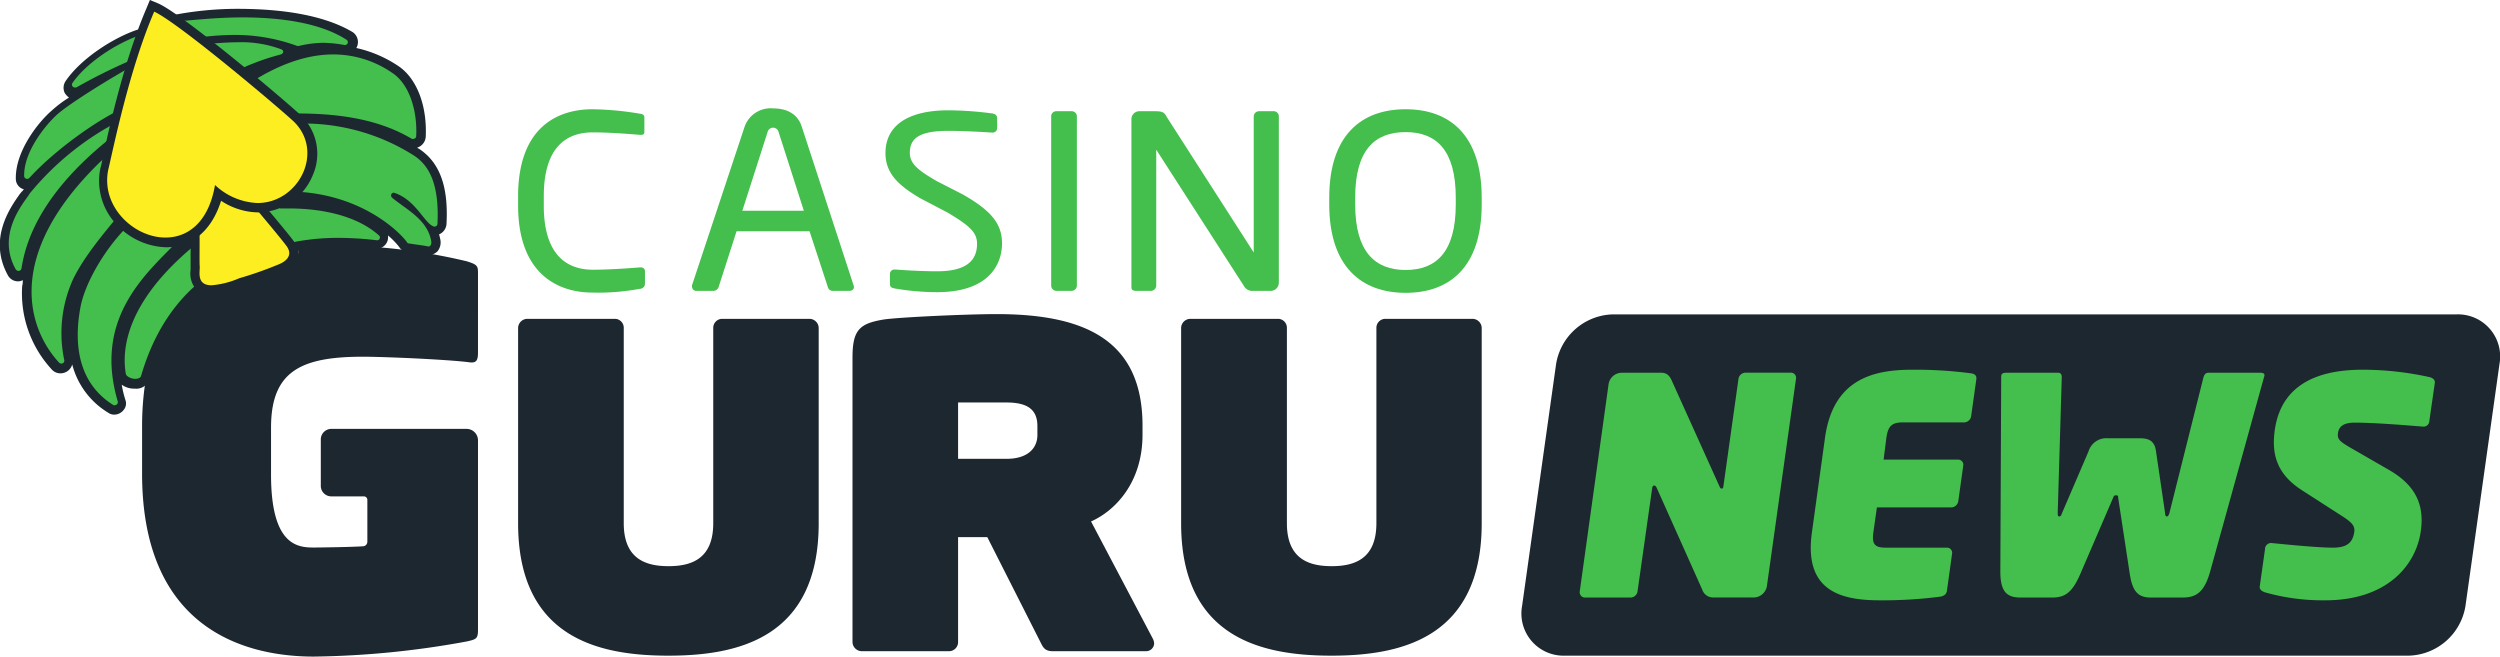
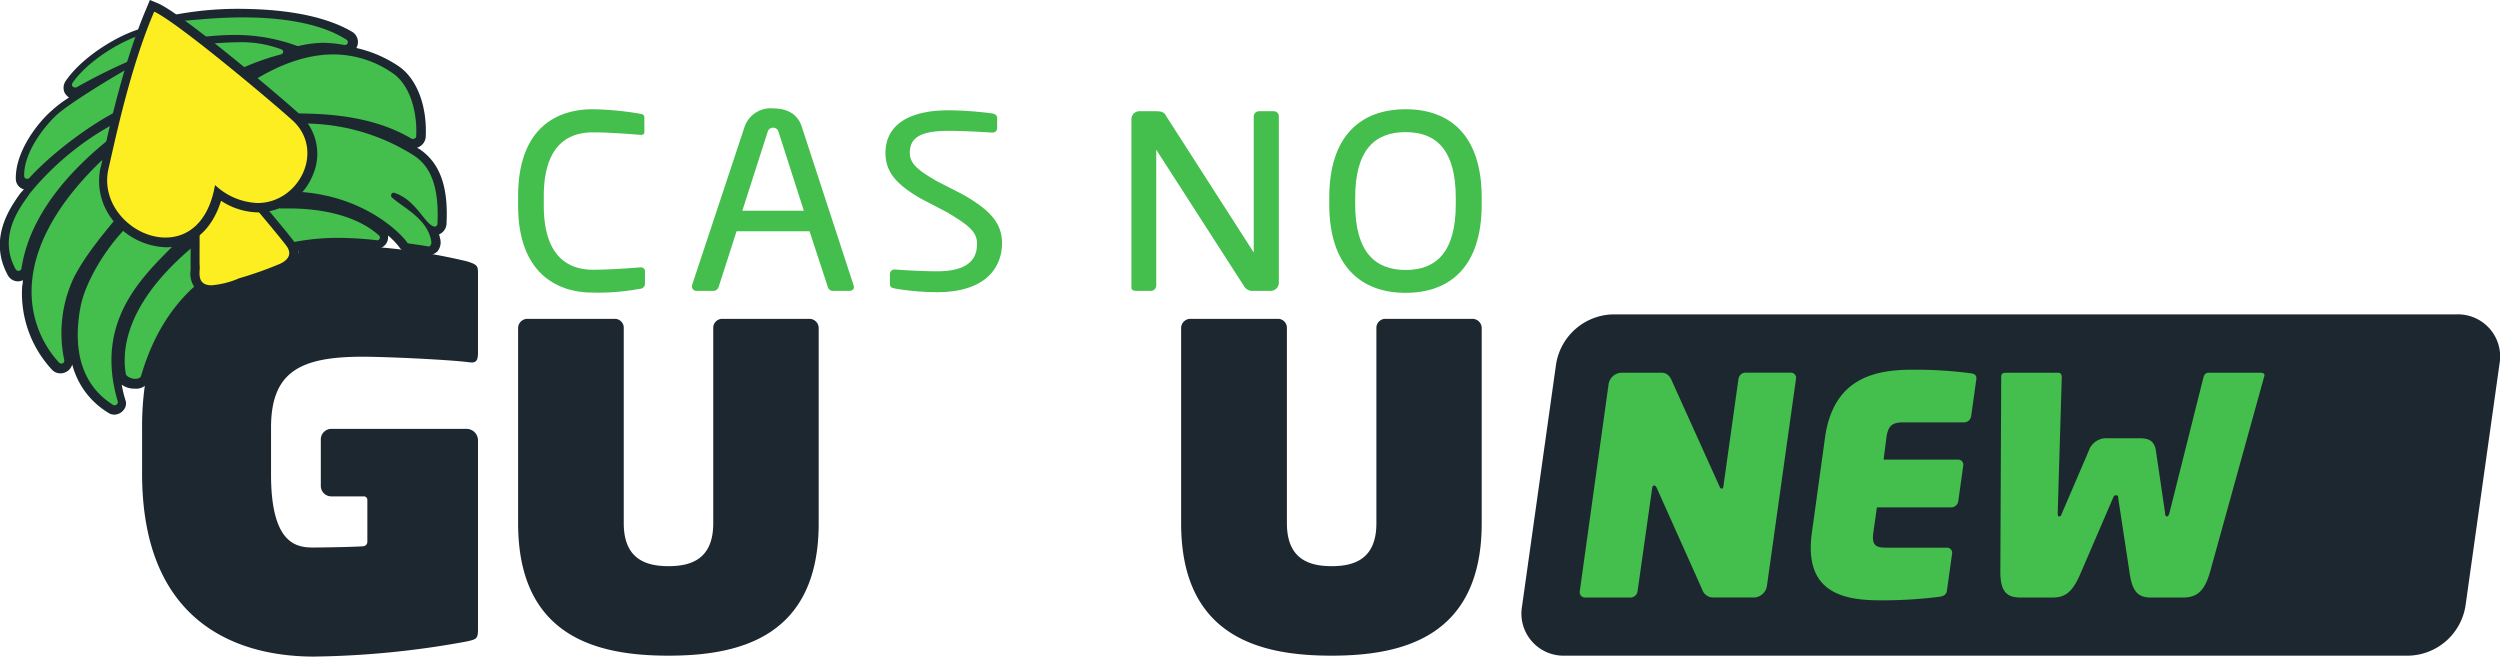
<svg xmlns="http://www.w3.org/2000/svg" viewBox="0 0 380.76 100">
  <defs>
    <style>.cls-1{fill:#1d2730;}.cls-2{fill:#44be4c;}.cls-3{fill:#fcee21;}</style>
  </defs>
  <g id="Layer_2" data-name="Layer 2">
    <g id="Layer_1-2" data-name="Layer 1">
      <path class="cls-1" d="M238.36,99.86H366.87a9,9,0,0,0,8.63-7.57l5.18-36.84a6.42,6.42,0,0,0-6.5-7.57H245.67A9,9,0,0,0,237,55.45l-5.18,36.84A6.42,6.42,0,0,0,238.36,99.86Z" />
      <path class="cls-2" d="M267.15,91H261a1.76,1.76,0,0,1-1.76-1.24l-6.91-15.44c-.14-.32-.28-.37-.41-.37s-.25.09-.29.42L249.4,90.09a1.1,1.1,0,0,1-1.05.92h-6.92a.81.81,0,0,1-.83-.92L245,58.47a2.06,2.06,0,0,1,1.94-1.7h6.09c.87,0,1.31.51,1.65,1.34L261.85,74c.13.32.21.41.35.41s.24,0,.29-.41l2.29-16.32a1.1,1.1,0,0,1,1.06-.92h6.91a.78.78,0,0,1,.79.92L269.1,89.31A2.07,2.07,0,0,1,267.15,91Z" />
      <path class="cls-2" d="M295.47,90.88a68.61,68.61,0,0,1-9.16.55c-5.9,0-11.6-1.38-10.35-10.33l2-14.47c1.25-8.89,7.35-10.32,13.25-10.32a64.77,64.77,0,0,1,9,.55c.59.09.87.37.79.92l-.79,5.63a1.1,1.1,0,0,1-1.05.92h-9.31c-1.66,0-2.28.5-2.54,2.3L286.88,70h11.34a.78.78,0,0,1,.79.92l-.76,5.44a1.11,1.11,0,0,1-1.05.92H285.86l-.54,3.82c-.25,1.8.23,2.31,1.89,2.31h9.31a.78.78,0,0,1,.79.92L296.52,90C296.44,90.51,296.08,90.78,295.47,90.88Z" />
      <path class="cls-2" d="M344.84,57.37,336.6,87.1c-.91,3.22-2.21,3.91-4.23,3.91h-4.75c-2,0-2.82-.92-3.24-3.55l-1.77-11.61c0-.37-.08-.41-.31-.41s-.33,0-.48.41l-5,11.61c-1.15,2.63-2.2,3.55-4.23,3.55H307.8c-2,0-3.13-.69-3.14-3.91l.13-29.73c0-.51.31-.6.82-.6h7.83c.51,0,.6.37.57.88l-.61,20.41c0,.37,0,.6.24.6s.31-.23.45-.6l4-9.31a2.84,2.84,0,0,1,3-2h4.84c1.43,0,2.24.46,2.44,2l1.37,9.31c0,.37.1.6.28.6s.31-.23.41-.6l5.12-20.41c.12-.51.31-.88.82-.88h7.83C344.74,56.77,345,56.91,344.84,57.37Z" />
-       <path class="cls-2" d="M354.15,91.43a32.34,32.34,0,0,1-9.14-1.2c-.44-.14-.91-.41-.84-.92l.8-5.67a.92.92,0,0,1,1.1-.92c1.95.18,6.81.69,9.26.69,2.25,0,3-.88,3.23-2.35.13-.92-.26-1.43-1.82-2.44l-6.09-3.92c-4-2.54-4.69-5.67-4.19-9.22.71-5,4.05-9.17,13.36-9.17a47.24,47.24,0,0,1,10.31,1.15c.39.14.77.37.7.88L370,64.1a.88.88,0,0,1-1,.87c-1.87-.14-7.06-.6-10.38-.6-1.71,0-2.39.6-2.53,1.57s.24,1.29,2.07,2.35l5.76,3.32c4.13,2.4,5.32,5.44,4.78,9.26C368,86,363.65,91.43,354.15,91.43Z" />
      <path class="cls-1" d="M123.26,48.56H110a1.37,1.37,0,0,0-1.37,1.36V79.69c0,5.39-3.27,6.54-6.81,6.54S95,85.08,95,79.69V49.92a1.36,1.36,0,0,0-1.36-1.36H80.34a1.42,1.42,0,0,0-1.43,1.36V79.69c0,17.51,12.33,20.17,22.89,20.17s22.89-2.66,22.89-20.17V49.92A1.42,1.42,0,0,0,123.26,48.56Z" />
      <path class="cls-1" d="M224.24,48.56H211a1.37,1.37,0,0,0-1.37,1.36V79.69c0,5.39-3.27,6.54-6.81,6.54S196,85.08,196,79.69V49.92a1.36,1.36,0,0,0-1.36-1.36H181.32a1.42,1.42,0,0,0-1.43,1.36V79.69c0,17.51,12.33,20.17,22.89,20.17s22.89-2.66,22.89-20.17V49.92A1.42,1.42,0,0,0,224.24,48.56Z" />
-       <path class="cls-1" d="M166.17,79.42c3.68-1.63,7.84-5.93,7.84-13.21V64.84c0-12.87-8.52-17-22.21-17-4.7,0-14.88.48-17.19.82-3.68.61-4.77,1.56-4.77,5.79V97.81a1.43,1.43,0,0,0,1.43,1.37h13.28a1.38,1.38,0,0,0,1.37-1.37v-16h4.45l8.1,16c.35.69.62,1.37,1.84,1.37h14.24A1.22,1.22,0,0,0,175.78,98a1.75,1.75,0,0,0-.21-.75ZM158,66.27c0,1.84-1.3,3.61-4.7,3.61h-7.38V61.3h7.38c3.47,0,4.7,1.29,4.7,3.61Z" />
      <path class="cls-1" d="M56.84,54.35c5.1.12,12.09.5,14.56.82,1.15.17,1.4-.24,1.4-1.48V41.6c0-1.07-.08-1.31-1.73-1.81a88.84,88.84,0,0,0-15.4-2.27c-1.16-.08-2.36-.12-3.54-.12a33,33,0,0,0-6.72.55h0a2.57,2.57,0,0,1-.07,1,3.71,3.71,0,0,1-2.21,2.24,51.45,51.45,0,0,1-6.48,2.27,14.35,14.35,0,0,1-4.75,1.13,4.06,4.06,0,0,1-1.5-.26c-3.29,2.86-6.31,7.11-8.21,13.51a44.78,44.78,0,0,0-.55,7.26v7C21.63,95.81,37.34,100,47.78,100a136.46,136.46,0,0,0,23.29-2.3c1.48-.33,1.73-.41,1.73-1.81V67.07a1.75,1.75,0,0,0-1.74-1.75H50.51a1.61,1.61,0,0,0-1.65,1.54v7.2a1.6,1.6,0,0,0,1.65,1.54h4.91a.53.53,0,0,1,.53.52v6.39a.69.69,0,0,1-.66.69c-1.88.13-6.88.19-7.51.19-2.47,0-6.5-.33-6.5-11.11V65.13C41.28,56.08,46.32,54.11,56.84,54.35Z" />
      <path class="cls-2" d="M28.64,40.82a2.74,2.74,0,0,0,0-.39c0-.43,0-1.08,0-2.07V37.7C18.32,46.5,17.85,53.79,18.46,57.3c.09.49.81.8,1.44.8.44,0,.84-.15.94-.49a29.15,29.15,0,0,1,8.44-14.07A3.91,3.91,0,0,1,28.64,40.82Z" />
      <path class="cls-2" d="M10.61,12.92a.39.39,0,0,0,.22-.06C13,11.6,16.24,10,18.52,9c.39-1.28.8-2.57,1.24-3.84-3.42,1.39-7.47,4.17-9.52,7.11A.44.44,0,0,0,10.61,12.92Z" />
      <path class="cls-2" d="M30.94,4.47a45,45,0,0,1,4.58-.27,28.21,28.21,0,0,1,9.76,1.73.39.39,0,0,0,.15,0h.09a16.92,16.92,0,0,1,3.83-.47,18.7,18.7,0,0,1,3.32.34h.08A.45.45,0,0,0,53,5C48.79,2.29,42.41,1.5,36.75,1.5a63.91,63.91,0,0,0-8.91.62C28.8,2.83,29.85,3.62,30.94,4.47Z" />
      <path class="cls-2" d="M42.78,6.39a17.82,17.82,0,0,0-6.86-1.07c-1.38,0-2.68.07-3.72.14C33.75,6.68,35.35,8,36.89,9.22a40.41,40.41,0,0,1,5.81-2A.41.41,0,0,0,42.78,6.39Z" />
      <path class="cls-2" d="M39.05,11c3,2.53,5.56,4.7,6.5,5.56,5.43,0,12.07.6,17.6,3.89a.53.53,0,0,0,.23.06.43.43,0,0,0,.44-.42c.18-4.08-1.09-8.19-3.75-9.93a16.28,16.28,0,0,0-9.19-2.86C47.68,7.31,43.72,8.22,39.05,11Z" />
      <path class="cls-2" d="M16.68,33.31l-.1-.11a9.62,9.62,0,0,1-2-8.16l.11-.54.08-.37-.13.1,0,0C-.64,39,3.33,50.45,8.1,55.64a.41.41,0,0,0,.31.14.44.44,0,0,0,.44-.53,20.65,20.65,0,0,1,1.45-12.8A47.38,47.38,0,0,1,16.68,33.31Z" />
      <path class="cls-2" d="M63.38,23.11A32,32,0,0,0,47,18.24a8.33,8.33,0,0,1,.65,7.83,9.42,9.42,0,0,1-1.7,2.71c10.18.84,15.65,6.78,16.4,7.87a.41.41,0,0,0,.24.19c1.25.16,1.74.23,3.15.45h.06c.3,0,.48-.36.43-.67-.52-3.53-4.13-5.23-6.18-7a.45.45,0,0,1,.28-.79l.16,0c3.34,1.24,4.58,4.9,6.1,5.29h.1a.44.44,0,0,0,.42-.43C67.4,27.79,65.9,24.73,63.38,23.11Z" />
      <path class="cls-2" d="M44,31.29l-1.27,0h0a.45.45,0,0,1-.26-.09,8.34,8.34,0,0,1-1.55.45c1.94,2.34,3.44,4.16,3.88,4.77a2.39,2.39,0,0,1,.13.21l.17,0a34.32,34.32,0,0,1,7-.58c1.75,0,3.63.08,5.45.25h.05a.45.45,0,0,0,.33-.77C54.26,32.19,48.45,31.29,44,31.29Z" />
      <path class="cls-2" d="M3.2,27.11A.44.44,0,0,0,3.52,27,55.27,55.27,0,0,1,16.33,17c.5-2,1.09-4.28,1.76-6.59A88.58,88.58,0,0,0,7.87,17.09c-1.8,1.63-5.22,5.83-5.11,9.6A.43.43,0,0,0,3.2,27.11Z" />
      <path class="cls-2" d="M15.32,21.33c.17-.75.35-1.57.56-2.45A45.8,45.8,0,0,0,3.49,29.45l0,0c-1.15,1.7-5,6.35-2.07,11.66A.45.45,0,0,0,2.23,41C2.84,37.18,5,29.9,15.32,21.33Z" />
-       <path class="cls-2" d="M25.92,37.2a8.5,8.5,0,0,1-1.14.08,10.6,10.6,0,0,1-6.6-2.49c-3.48,3.71-6.27,8.82-6.87,12.31-1.12,6.52.3,12,5.24,15a.38.38,0,0,0,.22.07.44.44,0,0,0,.42-.57C13.52,49.07,21.05,42.11,25.92,37.2Z" />
      <path class="cls-3" d="M39.28,31.86h-.12A10.75,10.75,0,0,1,33.36,30,10.94,10.94,0,0,1,30,35.44c0,2.65,0,4.21,0,4.91.06.9-.54,2.91,1.88,2.91a13.2,13.2,0,0,0,4.33-1.07A50.37,50.37,0,0,0,42.58,40c.87-.38,2.12-1.29,1.1-2.73C43.21,36.58,41.29,34.27,39.28,31.86Z" />
      <path class="cls-3" d="M24.78,35.92c3.42,0,6.71-2.31,7.73-8.22a10.25,10.25,0,0,0,6.65,2.8c6.41,0,10.46-8,5.73-12.68C43.56,16.5,26.91,2.39,23,.57,19,9.65,16.51,22.27,15.86,25.32,14.65,31.06,19.83,35.92,24.78,35.92Z" />
      <path class="cls-2" d="M17.42,62.55a.78.78,0,0,1-.56-.19c-4.75-3-6.65-8.24-5.4-15.32C12.21,42.71,16,36.56,20.08,33a49.17,49.17,0,0,1,4.56-3.58,5,5,0,0,1-.46-1,4.62,4.62,0,0,1-.84,1.07c-1.49,1.4-2.19,1.73-2.7,1.73H20.5a11.9,11.9,0,0,0-1.21,1.35l-.14.14c-3,3.54-5.78,6.89-7.36,10.24A19.65,19.65,0,0,0,10.44,55a1,1,0,0,1-.23.89,1,1,0,0,1-1.46.21,1.41,1.41,0,0,1-.18-.17C2.66,49.46,1.12,37.77,14.91,24.4l.09,0c2-1.63,4.66-3.54,6.15-4.57a1.8,1.8,0,0,1,0-.46c-.84.56-1.91,1.3-3.21,2.23C9.83,27.9,5.18,34.6,4.06,41.36A1.1,1.1,0,0,1,3,42.29a1.19,1.19,0,0,1-1-.56C-.83,36.61,2.43,32,3.78,30.09c.09-.14.23-.33.28-.42l0-.05A44.28,44.28,0,0,1,19.57,17.51,9.84,9.84,0,0,1,21,17.05v-.28C16.59,18.26,9.23,23.52,5.13,28a1.06,1.06,0,0,1-.79.37,1.16,1.16,0,0,1-1.12-1.07c-.14-4,3.35-8.2,5.22-9.87a65.89,65.89,0,0,1,7.68-5.17c-1.4.7-2.89,1.44-4.05,2.14a1.34,1.34,0,0,1-.51.14,1.12,1.12,0,0,1-1-.56,1,1,0,0,1,.09-1.12C13,9.5,17.7,6.52,21.15,5.31a4,4,0,0,1,1-.19,5.34,5.34,0,0,1,2.19.56l.7-.09L25,5.5a1.73,1.73,0,0,1-.37-1.4,1,1,0,0,1,.74-.84A51.91,51.91,0,0,1,37,2.05c4.94,0,11.69.6,16.21,3.54a1.19,1.19,0,0,1,.47,1.26,1.12,1.12,0,0,1-1.07.79H52.4a15.59,15.59,0,0,0-3.12-.33,14.49,14.49,0,0,0-3.59.47l-.23,0a.92.92,0,0,1-.37,0,11.89,11.89,0,0,0-1.54-.47,1,1,0,0,1,.33.79,1.14,1.14,0,0,1-.84,1,33.21,33.21,0,0,0-7.87,3.12l1.16,1.17c5.08-3.64,10-5.45,14.58-5.45a16.07,16.07,0,0,1,9.31,2.93c2.61,1.68,4.15,5.73,4,10.29a1.12,1.12,0,0,1-1.12,1.07.82.82,0,0,1-.56-.18C57,18.77,50.35,18.3,45.18,18.3c-1.16,0-2.28.05-3.26.05h-.47a.89.89,0,0,1,.24.42h0c1.49-.09,2.89-.19,4.1-.19a31.76,31.76,0,0,1,17.65,4.89c3,1.91,4.19,5.4,4,11a1.14,1.14,0,0,1-1.08,1.07h0a.5.5,0,0,1-.27,0h0a4.62,4.62,0,0,1,.46,1.63,1.28,1.28,0,0,1-.33,1.07,1,1,0,0,1-.79.37h-.18c-1.35-.23-1.82-.28-3.08-.46a1.14,1.14,0,0,1-.7-.47c-1-1.4-6.61-6.85-16.16-7.45h0l-1.59,1.21h.52c3.44,0,9.92.56,14,4.28a1.11,1.11,0,0,1,.07,1.56,1.07,1.07,0,0,1-.86.35h-.09A51.49,51.49,0,0,0,52,37.3a40.35,40.35,0,0,0-6.76.52c-.39.11-.8.2-1.21.28-5.12,1-17.23,3.44-22,19.74a1.49,1.49,0,0,1-1.54.93,1.92,1.92,0,0,1-2.05-1.35c-.6-3.68-.13-11.17,10.48-20.07l-.46-.88-.42.46c-.51.56-1.17,1.17-1.77,1.82C21.62,43.5,15.14,50,18.54,61.38a1.08,1.08,0,0,1-.18,1C18.12,62.36,17.8,62.55,17.42,62.55Z" />
      <path class="cls-1" d="M36.94,2.65c5.54,0,11.73.75,15.83,3.4a.43.43,0,0,1-.23.8h-.09a19.32,19.32,0,0,0-3.22-.33A16.7,16.7,0,0,0,45.51,7h-.1a.19.19,0,0,1-.14,0,27.48,27.48,0,0,0-9.5-1.68,41.78,41.78,0,0,0-4.61.28.45.45,0,0,0-.39.51.36.36,0,0,0,0,.1l.09.18a.52.52,0,0,0,.42.28h0c1.07,0,2.89-.23,4.85-.23a17.28,17.28,0,0,1,6.7,1.07c.47.19.37.65-.09.79a37,37,0,0,0-8.34,3.31.42.42,0,0,0-.16.57.05.05,0,0,1,0,0l1.49,1.49a.59.59,0,0,0,.38.18.76.76,0,0,0,.28-.09C42.25,9.59,47,8.29,50.77,8.29a15.79,15.79,0,0,1,8.94,2.79c2.61,1.68,3.87,5.73,3.68,9.64a.43.43,0,0,1-.43.43h0a.45.45,0,0,1-.23,0C57.1,17.79,50.4,17.28,45,17.28c-1.58,0-3.07,0-4.37,0a.42.42,0,0,0-.43.42.39.39,0,0,0,.15.33l.42.33a2.2,2.2,0,0,0,.14.18l0,.19a.41.41,0,0,0,.42.28h0c1.4-.1,2.84-.19,4.24-.19A31.35,31.35,0,0,1,63,23.66c2.47,1.58,3.91,4.56,3.63,10.43a.44.44,0,0,1-.42.42h-.09c-1.44-.37-2.7-4-6-5.12-.05,0-.09-.05-.14-.05a.44.44,0,0,0-.42.45.49.49,0,0,0,.14.3c2,1.72,5.54,3.35,6,6.8,0,.32-.14.65-.42.65h0c-1.35-.24-1.86-.28-3.07-.47a.33.33,0,0,1-.23-.18c-.75-1.12-6.34-7.13-16.72-7.69L45,29.15,42.57,31a.41.41,0,0,0,.28.75h0c.42,0,.79,0,1.26,0,4.33,0,10,.88,13.6,4.1a.42.42,0,0,1-.33.74h0A52.47,52.47,0,0,0,52,36.23a35.72,35.72,0,0,0-6.85.56c-3.82.93-18.35,2.28-23.66,20.45-.09.32-.46.46-.93.46s-1.35-.32-1.4-.79c-.6-3.49-.14-10.76,10.44-19.51a.34.34,0,0,0,.12-.47l0,0c-.23-.42-.47-.84-.75-1.36a.49.49,0,0,0-.42-.23.43.43,0,0,0-.32.14c-.23.23-.42.47-.61.65C23.11,41,14,47.83,17.94,61.15a.47.47,0,0,1-.35.55.48.48,0,0,1-.31,0c-4.84-3-6.19-8.33-5.07-14.67.65-4,4.24-10.1,8.43-13.69a49.74,49.74,0,0,1,4.65-3.68.38.38,0,0,0,.14-.51c-.28-.47-.51-1.07-.79-1.63a.45.45,0,0,0-.42-.28.41.41,0,0,0-.37.23,4.29,4.29,0,0,1-.93,1.31c-1.44,1.39-2,1.53-2.28,1.53h-.19c-.28,0-.51.14-1.68,1.63-3,3.63-5.86,7-7.59,10.48A19.86,19.86,0,0,0,9.79,54.86a.44.44,0,0,1-.35.51.24.24,0,0,1-.12,0A.47.47,0,0,1,9,55.23C4.34,50.2.47,39,15.28,24.64l.05-.05c2-1.68,4.66-3.54,6.19-4.66a.44.44,0,0,0,.19-.46,10.67,10.67,0,0,1-.19-1.68l-4.19,2.84h0C6.06,29.43,3.87,37,3.27,40.89a.46.46,0,0,1-.47.37A.55.55,0,0,1,2.38,41c-2.84-5.17.89-9.69,2.05-11.36v-.05A43.16,43.16,0,0,1,19.57,17.74a12.26,12.26,0,0,1,1.49-.46.46.46,0,0,0,.37-.47v-.74A.47.47,0,0,0,21,15.6a.24.24,0,0,0-.18.05,2.34,2.34,0,0,0-.24.09c-4.61,1.54-12.15,7-16.11,11.36a.45.45,0,0,1-.33.14.44.44,0,0,1-.46-.41c-.09-3.68,3.21-7.74,5-9.37s8.57-5.86,13-8.24a.43.43,0,0,0,.23-.32c.05-.24.1-.42.14-.61-.23.09-.41.19-.55.23a88,88,0,0,0-9.88,4.8.46.46,0,0,1-.23,0,.43.43,0,0,1-.43-.43.46.46,0,0,1,.06-.23c2.19-3.16,6.7-6.05,10.2-7.26A2.35,2.35,0,0,1,22,5.31a5.47,5.47,0,0,1,2,.51.26.26,0,0,0,.19,0h.05l3.21-.47.05-.09C25.11,5.17,25,4.1,25.11,3.63a.39.39,0,0,1,.32-.32c1.54.09,6.2-.66,11.51-.66m0-1.3h0A51.16,51.16,0,0,0,25.11,2.56a1.77,1.77,0,0,0-1.26,1.35,2.37,2.37,0,0,0,0,.84,4.87,4.87,0,0,0-1.77-.37,3.84,3.84,0,0,0-1.26.18h0C17.28,5.77,12.39,8.85,10,12.34a1.83,1.83,0,0,0-.14,1.82,2.55,2.55,0,0,0,.65.7,17.7,17.7,0,0,0-2.65,2c-2,1.72-5.54,6.15-5.45,10.38a1.64,1.64,0,0,0,1.21,1.59c0,.09-.14.14-.18.23s-.05.09-.1.09L3,29.57c-1.44,2.05-4.84,6.8-1.81,12.34a1.76,1.76,0,0,0,1.53.94,1.42,1.42,0,0,0,.75-.19c0,.33,0,.56-.09.88A17.07,17.07,0,0,0,7.92,56.31a1.74,1.74,0,0,0,1.31.55A1.85,1.85,0,0,0,11,55.51a12.14,12.14,0,0,0,5.5,7.36,1.52,1.52,0,0,0,.93.28,1.82,1.82,0,0,0,1.39-.7,1.52,1.52,0,0,0,.28-1.53,16.82,16.82,0,0,1-.56-2.33,3.2,3.2,0,0,0,2,.6,2.06,2.06,0,0,0,2.19-1.39C27.3,41.91,39.08,39.49,44.11,38.47c.47-.09.88-.19,1.26-.28a29.88,29.88,0,0,1,6.56-.51c1.73,0,3.54.09,5.17.23h.19A1.84,1.84,0,0,0,59,36.75a1.93,1.93,0,0,0,.09-.89,11.51,11.51,0,0,1,1.72,1.77,1.57,1.57,0,0,0,1.17.75c1.25.18,1.67.23,3.07.46h.28a1.93,1.93,0,0,0,1.3-.56,2.16,2.16,0,0,0,.47-1.58,6.64,6.64,0,0,0-.23-1A1.86,1.86,0,0,0,68,34.18c.33-5.86-1.07-9.5-4.23-11.55h0c-.1,0-.14-.09-.24-.14a1.86,1.86,0,0,0,1.31-1.63c.23-4.84-1.4-9-4.24-10.85a18.8,18.8,0,0,0-6.33-2.7,1.57,1.57,0,0,0,.18-.42,1.82,1.82,0,0,0-.74-2C48.86,2,41.87,1.4,36.94,1.35ZM36.1,12.16a10.56,10.56,0,0,1,1.07-.52,7.3,7.3,0,0,1-1,.66Z" />
      <path class="cls-3" d="M32.19,44.06a2.9,2.9,0,0,1-2-.65,2.94,2.94,0,0,1-.56-2.33v-.47a13.35,13.35,0,0,1,0-2c0-2.14,0-5.68-.23-11.13v-.42l.33-.23c.27-.19,2.51-1.68,3.95-1.68a1.6,1.6,0,0,1,1.12.46c.23.28,1.17,1.36,2.28,2.75,2.75,3.22,6.48,7.69,7.18,8.66a2.55,2.55,0,0,1,.46,1.91A3.06,3.06,0,0,1,43,40.66a56.93,56.93,0,0,1-6.24,2.19,12.07,12.07,0,0,1-4.56,1.21Z" />
      <path class="cls-1" d="M33.68,25.89c.28,0,.46.05.56.24.74.93,8.47,10,9.45,11.41s-.23,2.28-1.07,2.65a56.86,56.86,0,0,1-6.19,2.19,13.33,13.33,0,0,1-4.2,1.07c-2.32,0-1.77-2-1.81-2.84-.1-1.26.14-5.17-.28-13.13-.05,0,2.28-1.59,3.54-1.59m0-1.3c-1.49,0-3.68,1.35-4.29,1.77l-.6.42,0,.74c.28,5.45.28,9,.24,11.13v2.47A3.68,3.68,0,0,0,29.81,44a3.24,3.24,0,0,0,2.38.89,14.08,14.08,0,0,0,4.65-1.12,50.7,50.7,0,0,0,6.34-2.23,3.76,3.76,0,0,0,2.19-2.19,2.78,2.78,0,0,0-.52-2.47c-.65-.93-3.77-4.66-7.21-8.71-1.17-1.35-2.1-2.47-2.29-2.75A2.05,2.05,0,0,0,33.68,24.59Z" />
      <path class="cls-3" d="M25.25,36.89a9.89,9.89,0,0,1-7.5-3.73,8.68,8.68,0,0,1-1.86-7.41l.14-.51c.79-3.77,3.16-15.27,6.84-23.75l.28-.61.61.28c3.91,1.82,20.16,15.56,21.56,17a7.31,7.31,0,0,1,1.58,8.29,8.32,8.32,0,0,1-7.68,5.21h0a10,10,0,0,1-6-2.23C32.09,34.14,29.21,36.89,25.25,36.89Z" />
      <path class="cls-1" d="M23.48,1.77c3.86,1.77,20.07,15.55,21.33,16.81,4.61,4.61.65,12.34-5.59,12.34a10,10,0,0,1-6.47-2.74c-1,5.77-4.2,8-7.55,8-4.84,0-9.87-4.75-8.71-10.34.7-2.89,3.17-15.23,7-24.08M22.83,0l-.52,1.26c-3.68,8.57-6.1,20.07-6.89,23.89l-.14.51a9.63,9.63,0,0,0,2,8,10.77,10.77,0,0,0,8,4c4,0,7-2.61,8.39-7.08a10.52,10.52,0,0,0,5.68,1.77,9.07,9.07,0,0,0,8.29-5.68,8.07,8.07,0,0,0-1.72-9C44.48,16.21,28.28,2.47,24.18.56Z" />
      <path class="cls-2" d="M97.37,44a34.06,34.06,0,0,1-7.13.56c-5.28,0-11.33-2.84-11.33-13.27V29.9c0-10.52,6-13.26,11.33-13.26a46.44,46.44,0,0,1,7.22.68c.38.05.68.18.68.56v2.19c0,.26-.08.47-.51.47H97.5c-1.55-.13-4.72-.38-7.21-.38-4.21,0-7.47,2.44-7.47,9.74v1.43c0,7.21,3.26,9.75,7.47,9.75,2.44,0,5.54-.22,7.08-.35h.17a.6.6,0,0,1,.69.69v1.76C98.23,43.7,97.84,44,97.37,44Z" />
      <path class="cls-2" d="M129.36,44.3h-2.54a.76.76,0,0,1-.73-.56l-2.79-8.52H112.18l-2.74,8.52a.85.85,0,0,1-.78.56h-2.53a.65.65,0,0,1-.73-.6.61.61,0,0,1,0-.26l8-24.12a4.2,4.2,0,0,1,4.37-2.81c1.59,0,3.61.51,4.34,2.78L130,43.44a.5.5,0,0,1,.05.26C130.09,44,129.83,44.3,129.36,44.3ZM118.58,20.1a.86.86,0,0,0-1.67,0l-3.85,12h9.37Z" />
-       <path class="cls-2" d="M163.23,44.3h-2.36a.82.82,0,0,1-.77-.86V17.75a.77.77,0,0,1,.77-.81h2.36a.78.78,0,0,1,.78.81V43.44A.82.82,0,0,1,163.23,44.3Z" />
      <path class="cls-2" d="M193.53,44.3h-2.66a1.43,1.43,0,0,1-1.38-.69L176.23,23c0-.09-.09-.13-.13-.13s0,0,0,.13V43.48a.82.82,0,0,1-.78.82h-2.23c-.43,0-.77-.09-.77-.52V18.14a1.21,1.21,0,0,1,1.24-1.2h2.37c1.2,0,1.41.21,1.76.86l13.18,20.53.08.13s0-.09,0-.13V17.75a.81.81,0,0,1,.78-.81H194a.77.77,0,0,1,.77.81v25.3A1.24,1.24,0,0,1,193.53,44.3Z" />
      <path class="cls-2" d="M214.08,44.6c-6.74,0-11.63-4-11.63-13.48v-1c0-9.53,4.89-13.48,11.63-13.48s11.59,3.95,11.59,13.48v1C225.67,40.65,220.82,44.6,214.08,44.6Zm7.64-14.48c0-7.22-2.92-10-7.64-10s-7.68,2.74-7.68,10v1c0,7.21,3,10,7.68,10s7.64-2.75,7.64-10Z" />
      <path class="cls-2" d="M146.59,29.59l-3.91-2c-2.84-1.64-4.11-2.65-4.11-4.31,0-2.38,1.71-3.35,5.91-3.35,1.67,0,3.88.09,6.57.26h.07a.68.68,0,0,0,.75-.68V18c0-.27-.12-.61-.73-.72a53.38,53.38,0,0,0-6.66-.48c-6.21,0-9.62,2.32-9.62,6.53,0,3.15,2.12,5,5.32,6.88l4.1,2.14c3.34,2,4.53,3,4.53,4.79,0,2.81-2,4.18-6.1,4.18-1.72,0-4.49-.12-6.3-.27h-.12a.68.68,0,0,0-.75.69v1.45c0,.46.13.64.81.76h0a39,39,0,0,0,6.33.55c9.21,0,9.93-5.64,9.93-7.36C152.64,34.12,151,32.09,146.59,29.59Z" />
    </g>
  </g>
</svg>